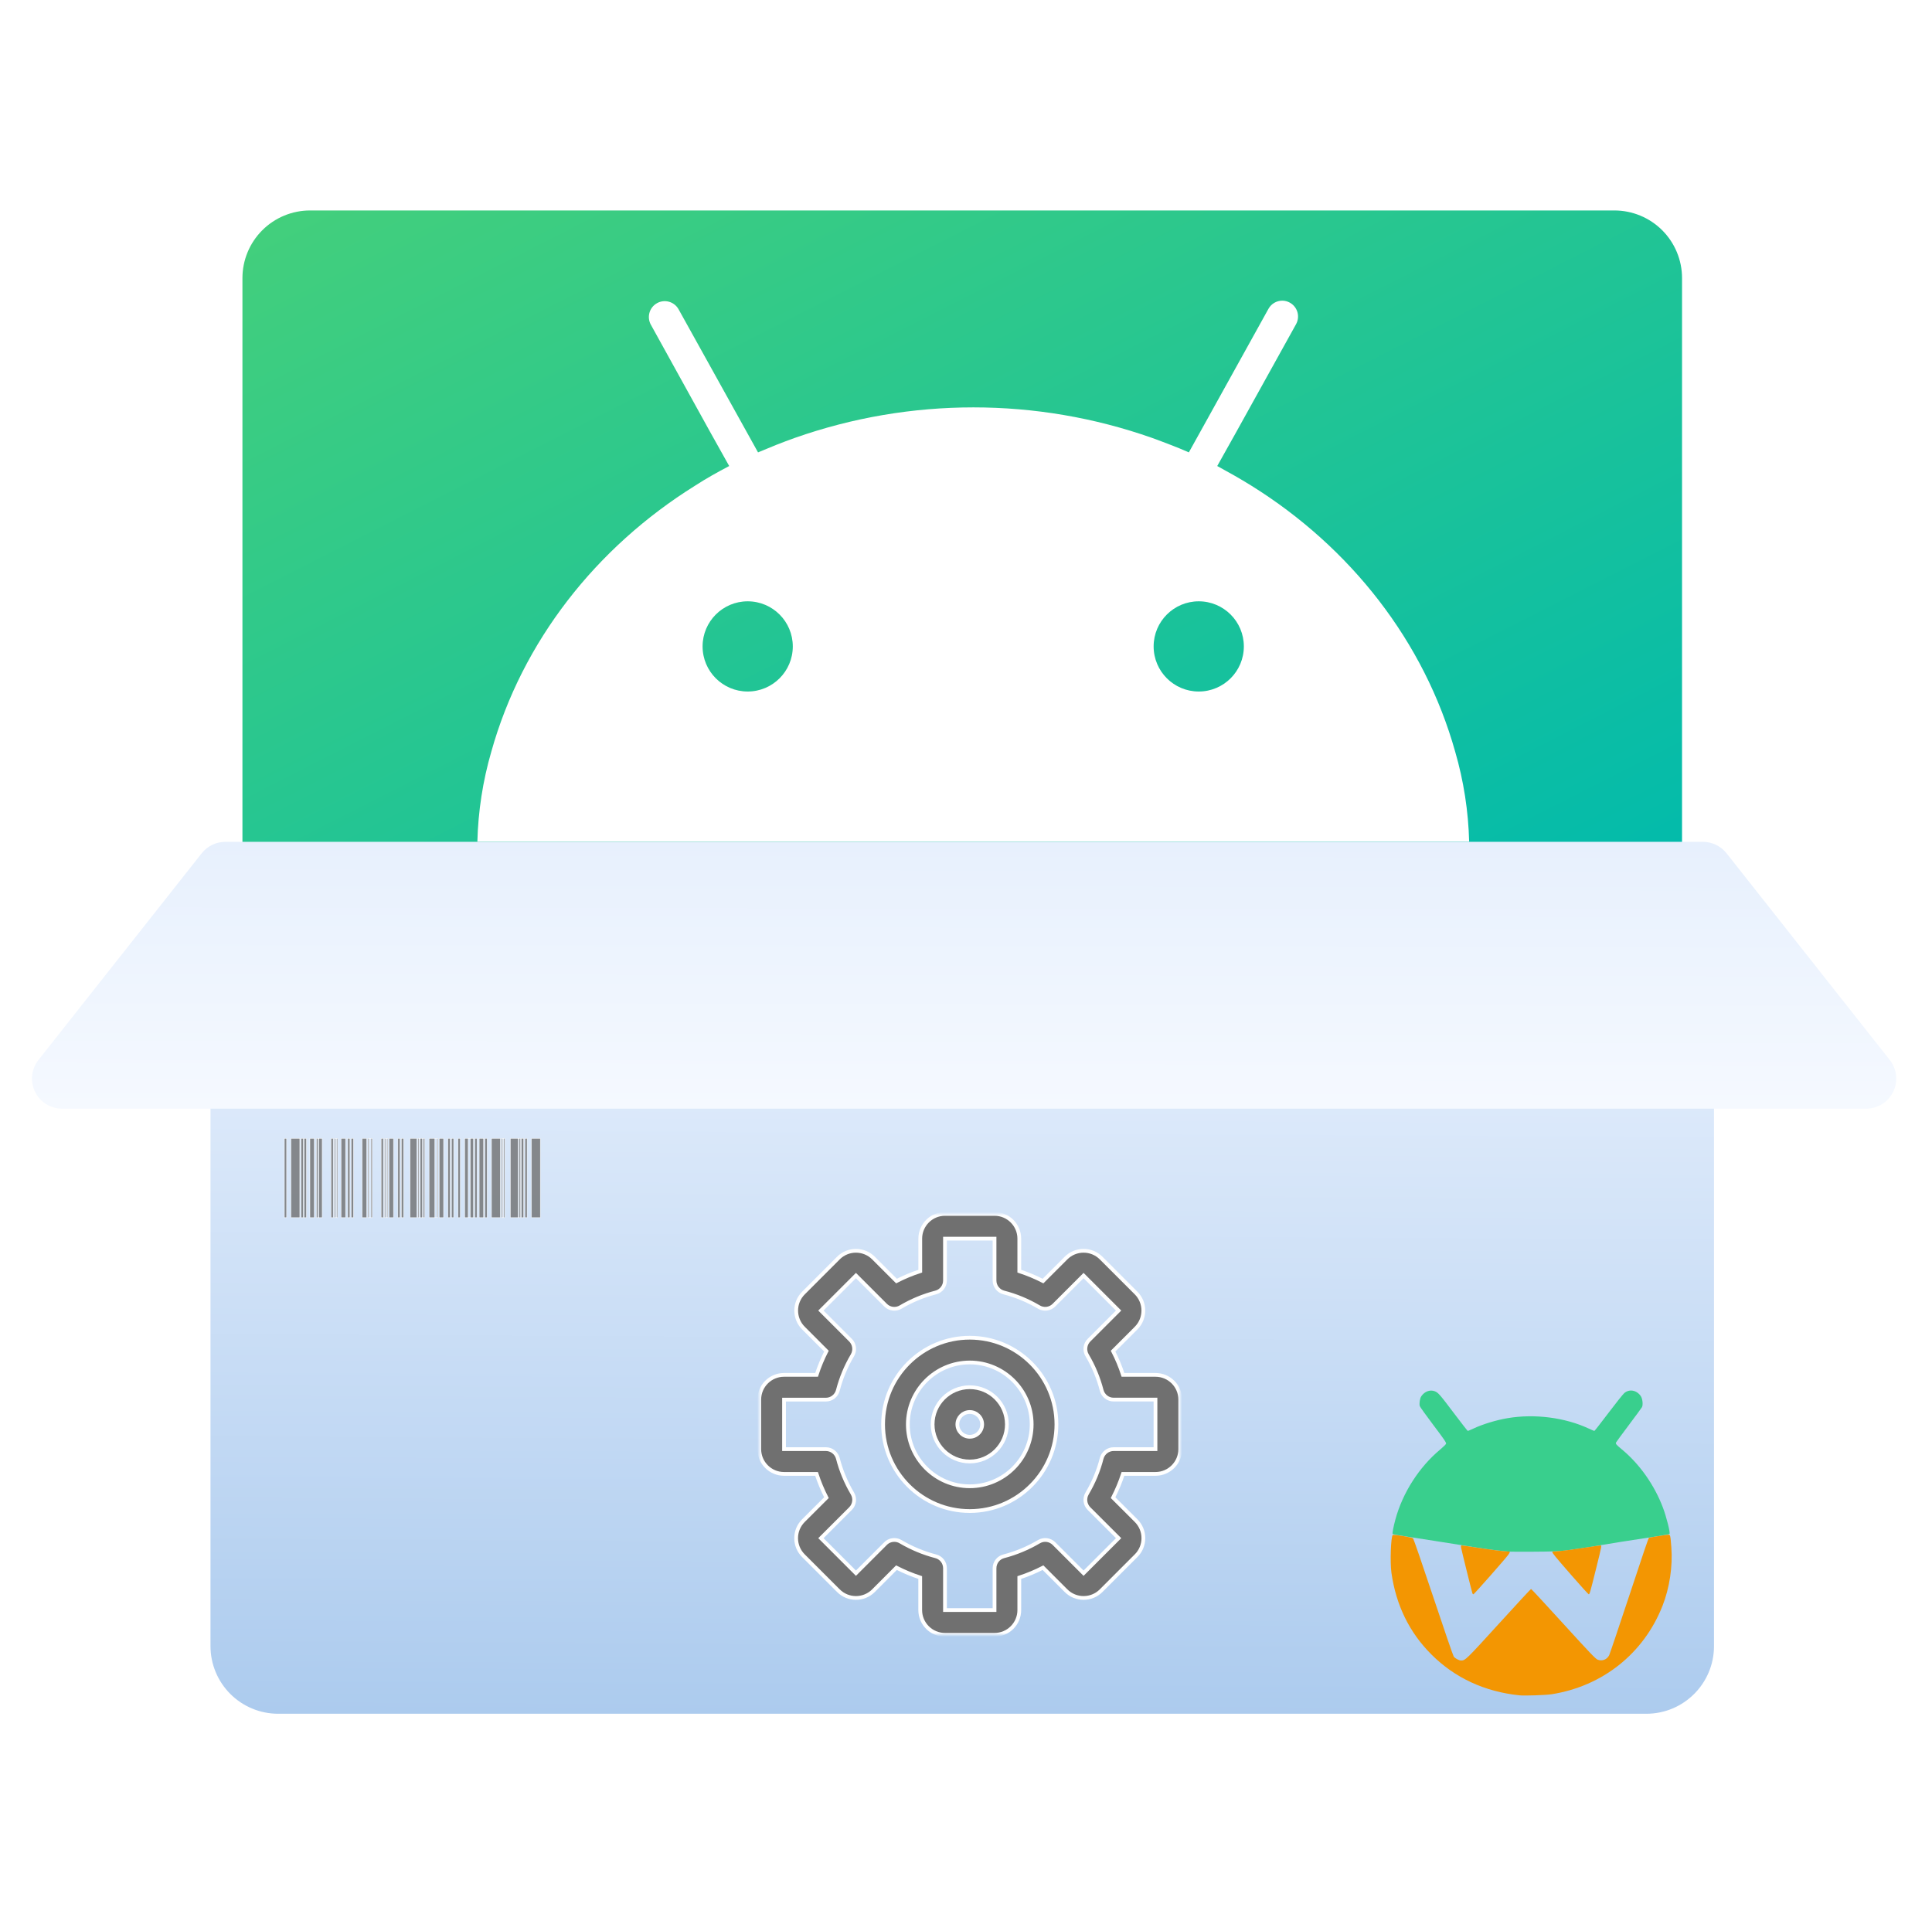
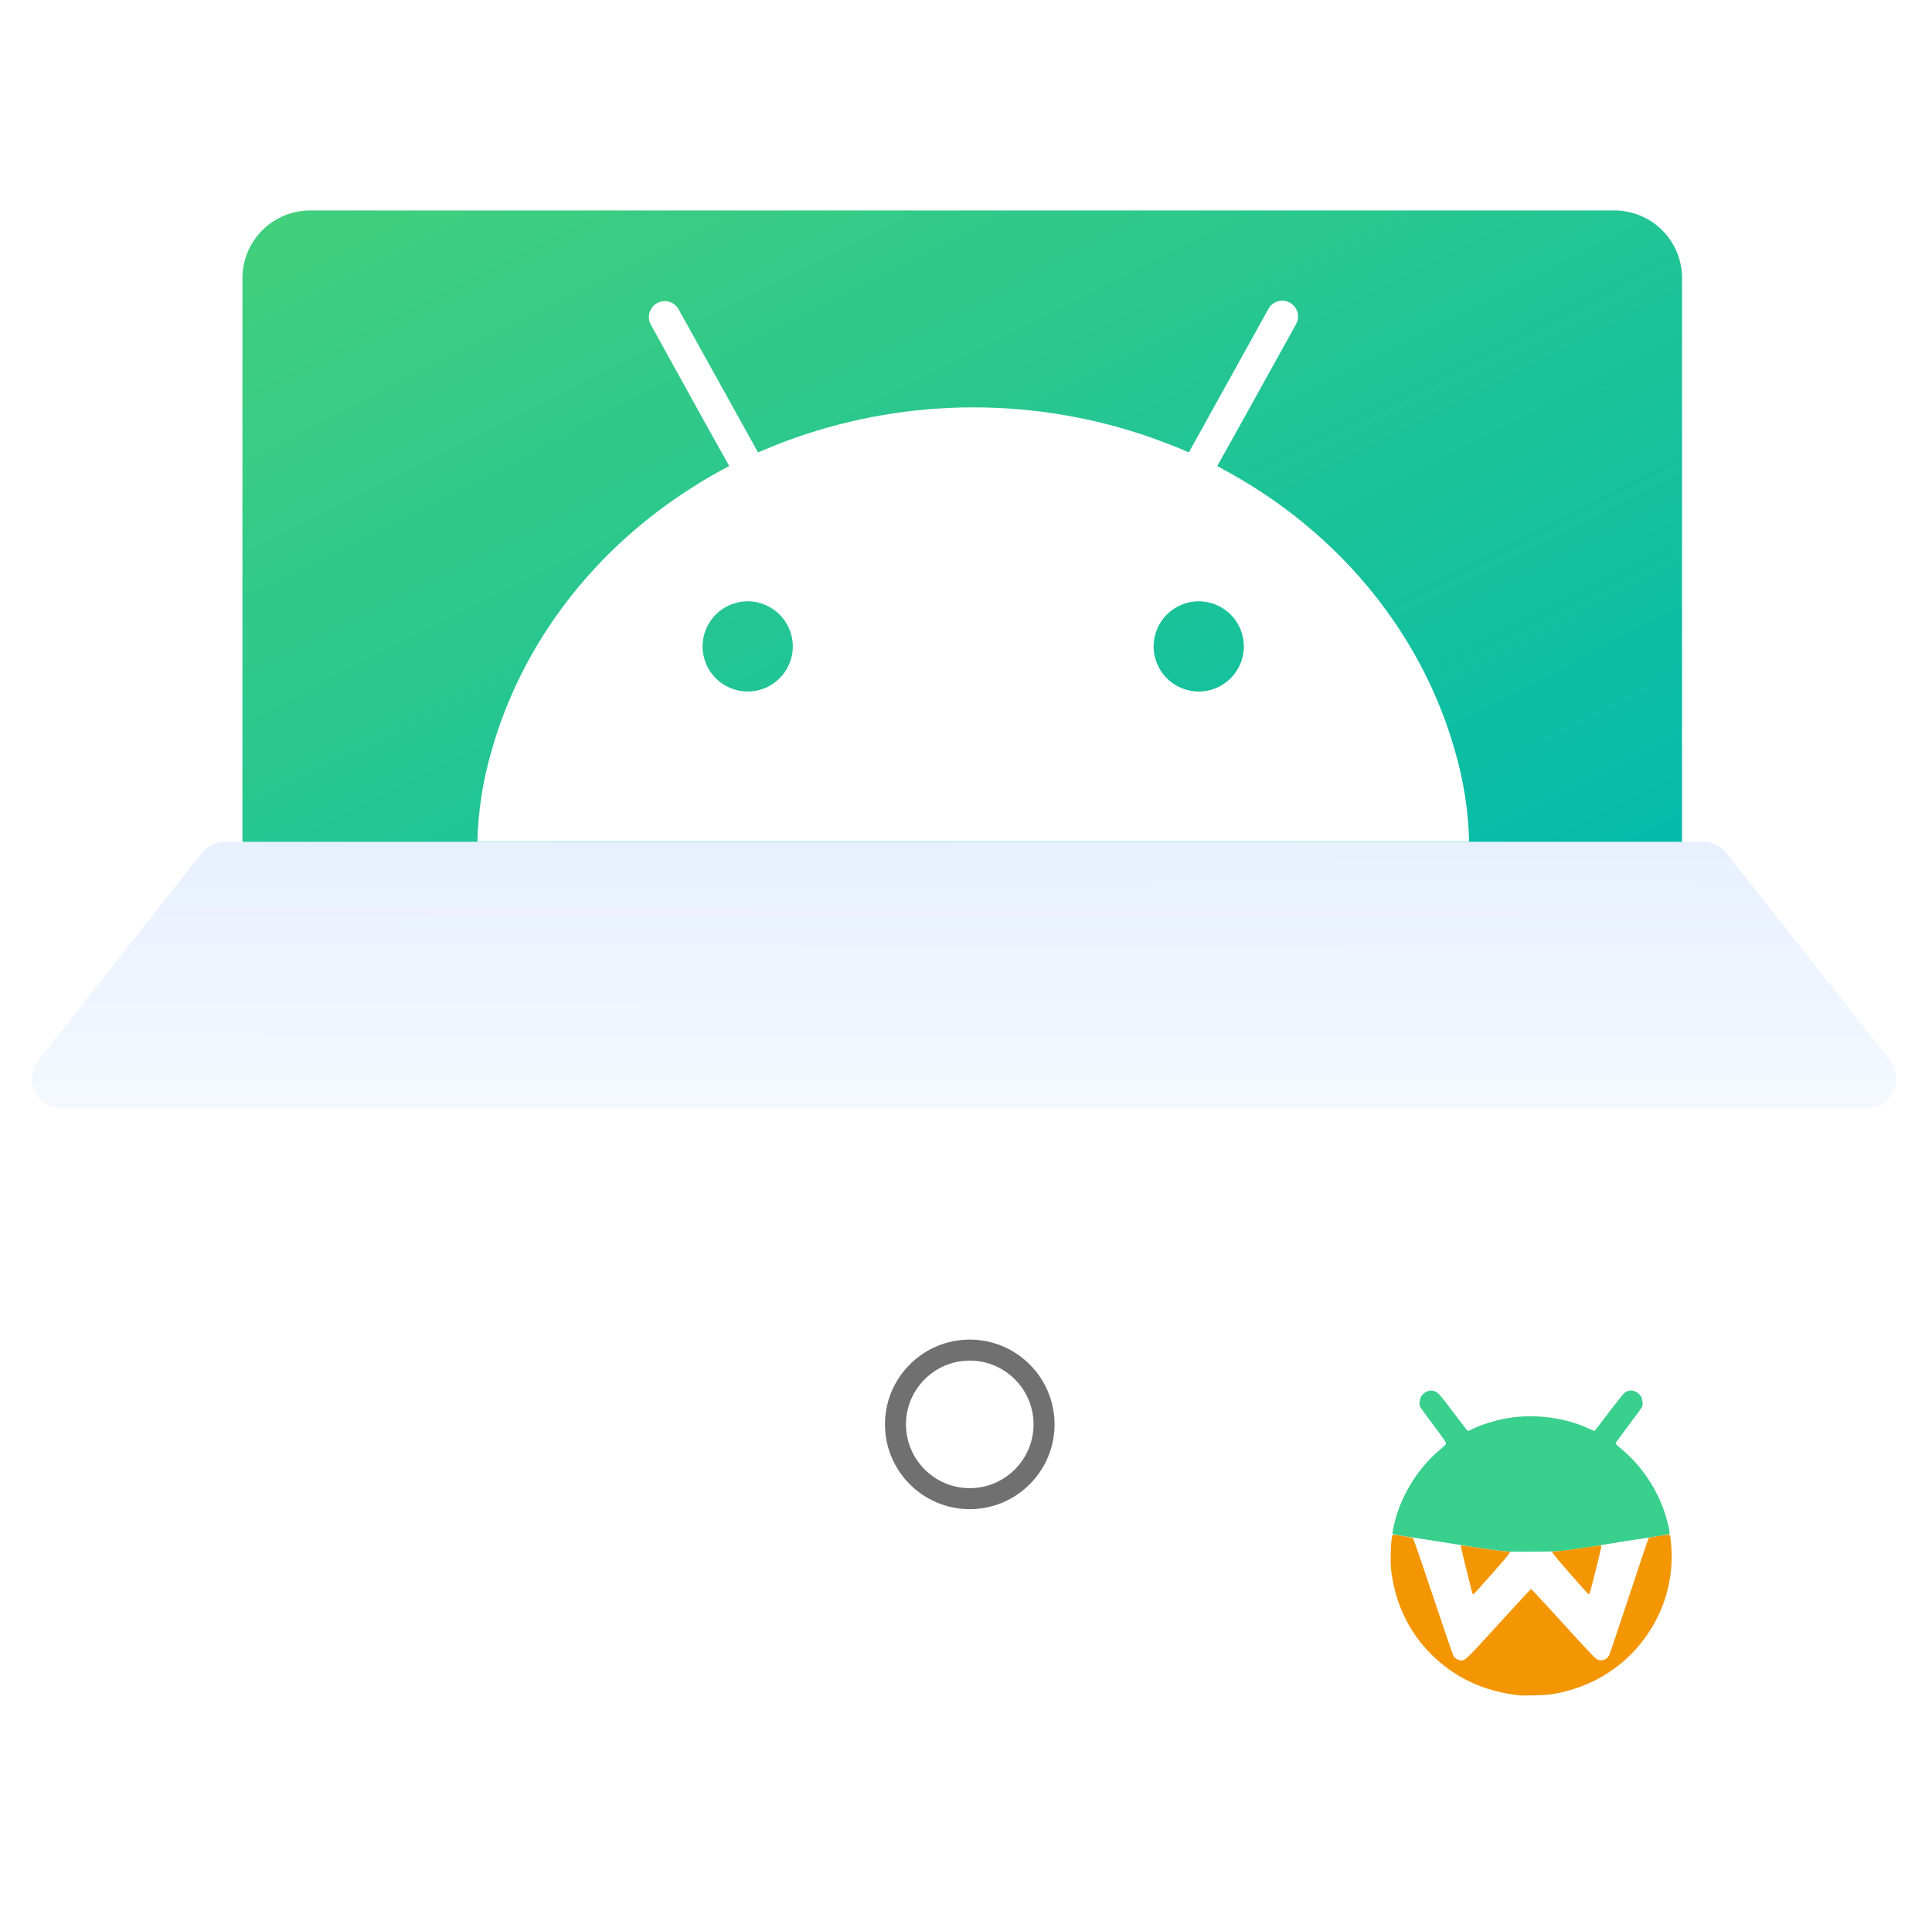
<svg xmlns="http://www.w3.org/2000/svg" xmlns:ns1="http://sodipodi.sourceforge.net/DTD/sodipodi-0.dtd" xmlns:ns2="http://www.inkscape.org/namespaces/inkscape" xmlns:xlink="http://www.w3.org/1999/xlink" width="514" height="512" viewBox="0 0 514 512" fill="none" version="1.1" id="svg115" ns1:docname="runner.svg" ns2:version="1.2.1 (9c6d41e410, 2022-07-14)" ns2:export-filename="runner.png" ns2:export-xdpi="96" ns2:export-ydpi="96">
  <ns1:namedview id="namedview117" pagecolor="#ffffff" bordercolor="#666666" borderopacity="1.0" ns2:showpageshadow="2" ns2:pageopacity="0.0" ns2:pagecheckerboard="0" ns2:deskcolor="#d1d1d1" showgrid="false" ns2:zoom="1.2036126" ns2:cx="36.141197" ns2:cy="256.31171" ns2:window-width="1066" ns2:window-height="528" ns2:window-x="82" ns2:window-y="184" ns2:window-maximized="0" ns2:current-layer="svg115" />
  <defs id="defs78">
    <linearGradient id="linear_0" x1="96.37%" y1="96.011%" x2="2.84%" y2="0%" gradientUnits="objectBoundingBox">
      <stop offset="0" stop-color="#00BAAD" stop-opacity="1" id="stop2" />
      <stop offset="1" stop-color="#43CF7C" stop-opacity="1" id="stop4" />
    </linearGradient>
    <filter id="filter_2" x="60.5" y="54" width="387" height="204" filterUnits="userSpaceOnUse" color-interpolation-filters="sRGB">
      <feFlood flood-opacity="0" result="BackgroundImageFix" id="feFlood7" />
      <feColorMatrix in="SourceAlpha" type="matrix" values="0 0 0 0 0 0 0 0 0 0 0 0 0 0 0 0 0 0 127 0" id="feColorMatrix9" />
      <feOffset dx="0" dy="0" id="feOffset11" />
      <feGaussianBlur stdDeviation="1" id="feGaussianBlur13" />
      <feColorMatrix type="matrix" values="0 0 0 0 0 0 0 0 0 0 0 0 0 0 0 0 0 0 0.5 0" id="feColorMatrix15" />
      <feBlend mode="normal" in2="BackgroundImageFix" result="effect1_Shadow" id="feBlend17" />
      <feBlend mode="normal" in="SourceGraphic" in2="effect1_Shadow" result="shape" id="feBlend19" />
    </filter>
    <linearGradient id="linear_1" x1="50%" y1="100%" x2="51%" y2="0%" gradientUnits="objectBoundingBox">
      <stop offset="0" stop-color="#ACCBEE" stop-opacity="1" id="stop22" />
      <stop offset="1" stop-color="#E7F0FD" stop-opacity="1" id="stop24" />
    </linearGradient>
    <filter id="filter_4" x="52" y="254" width="404" height="204" filterUnits="userSpaceOnUse" color-interpolation-filters="sRGB">
      <feFlood flood-opacity="0" result="BackgroundImageFix" id="feFlood27" />
      <feColorMatrix in="SourceAlpha" type="matrix" values="0 0 0 0 0 0 0 0 0 0 0 0 0 0 0 0 0 0 127 0" id="feColorMatrix29" />
      <feOffset dx="0" dy="0" id="feOffset31" />
      <feGaussianBlur stdDeviation="1" id="feGaussianBlur33" />
      <feColorMatrix type="matrix" values="0 0 0 0 0 0 0 0 0 0 0 0 0 0 0 0 0 0 0.5 0" id="feColorMatrix35" />
      <feBlend mode="normal" in2="BackgroundImageFix" result="effect1_Shadow" id="feBlend37" />
      <feBlend mode="normal" in="SourceGraphic" in2="effect1_Shadow" result="shape" id="feBlend39" />
    </filter>
    <filter id="filter_12" x="-7" y="-7" width="276" height="156" filterUnits="userSpaceOnUse" color-interpolation-filters="sRGB">
      <feFlood flood-opacity="0" result="BackgroundImageFix" id="feFlood42" />
      <feColorMatrix in="SourceAlpha" type="matrix" values="0 0 0 0 0 0 0 0 0 0 0 0 0 0 0 0 0 0 127 0" id="feColorMatrix44" />
      <feOffset dx="0" dy="-2" id="feOffset46" />
      <feGaussianBlur stdDeviation="3.5" id="feGaussianBlur48" />
      <feColorMatrix type="matrix" values="0 0 0 0 0 0 0 0 0 0 0 0 0 0 0 0 0 0 0.5 0" id="feColorMatrix50" />
      <feBlend mode="normal" in2="BackgroundImageFix" result="effect1_Shadow" id="feBlend52" />
      <feBlend mode="normal" in="SourceGraphic" in2="effect1_Shadow" result="shape" id="feBlend54" />
    </filter>
    <linearGradient id="linear_2" x1="50%" y1="100%" x2="51%" y2="0%" gradientUnits="objectBoundingBox">
      <stop offset="0" stop-color="#F5F9FF" stop-opacity="1" id="stop57" />
      <stop offset="1" stop-color="#E7F0FD" stop-opacity="1" id="stop59" />
    </linearGradient>
    <filter id="filter_14" x="-6" y="220" width="521" height="79" filterUnits="userSpaceOnUse" color-interpolation-filters="sRGB">
      <feFlood flood-opacity="0" result="BackgroundImageFix" id="feFlood62" />
      <feColorMatrix in="SourceAlpha" type="matrix" values="0 0 0 0 0 0 0 0 0 0 0 0 0 0 0 0 0 0 127 0" id="feColorMatrix64" />
      <feOffset dx="0" dy="0" id="feOffset66" />
      <feGaussianBlur stdDeviation="2" id="feGaussianBlur68" />
      <feColorMatrix type="matrix" values="0 0 0 0 0 0 0 0 0 0 0 0 0 0 0 0 0 0 0.5 0" id="feColorMatrix70" />
      <feBlend mode="normal" in2="BackgroundImageFix" result="effect1_Shadow" id="feBlend72" />
      <feBlend mode="normal" in="SourceGraphic" in2="effect1_Shadow" result="shape" id="feBlend74" />
    </filter>
    <rect id="path_0" x="0" y="0" width="112.001" height="112" />
  </defs>
  <g opacity="1" transform="translate(2 0)  rotate(0 256 256)" id="g113">
    <g id="g81" filter="url(#filter_2)">
      <path id="矩形 1" fill-rule="evenodd" fill="url(#linear_0)" transform="translate(62.5 56)  rotate(0 191.5 100)" opacity="1" d="M0,200L383,200L383,18C383,13.226 381.104,8.648 377.728,5.272C374.352,1.896 369.774,-1.0658141036401503e-14 365,-7.105427357601002e-15L18,0C13.226,-3.552713678800501e-15 8.648,1.896 5.272,5.272C1.896,8.648 -3.552713678800501e-15,13.226 -3.552713678800501e-15,18L0,200Z " />
    </g>
    <g id="g84" filter="url(#filter_4)">
-       <path id="矩形 2" fill-rule="evenodd" fill="url(#linear_1)" transform="translate(54 256)  rotate(0 200 100)" opacity="1" d="M1.1021821192326181e-15,182C0,186.774 1.896,191.352 5.272,194.728C8.648,198.104 13.226,200 18,200L382,200C391.941,200 400,191.941 400,182L400,0L0,0Z " />
-     </g>
+       </g>
    <g opacity="1" transform="translate(125 82)  rotate(0 131 71)" id="g89">
      <g id="g87" filter="url(#filter_12)">
        <path id="形状" fill-rule="evenodd" style="fill:#FFFFFF" transform="translate(0 0)  rotate(0 131 71)" opacity="1" d="M218.175,3.052c0.309,1.075 0.177,2.23 -0.364,3.208l-15.892,28.66l-5.079,9.08c1.533,0.834 3.061,1.683 4.581,2.55c1.52,0.867 3.019,1.761 4.499,2.681c26.42,16.46 46.001,41.479 54.221,70.77c2.267,7.796 3.515,15.853 3.72,23.97h-263.86c0.203,-8.127 1.451,-16.194 3.72,-24c8.201,-29.26 27.8,-54.28 54.199,-70.74c1.472,-0.955 2.966,-1.86 4.48,-2.721c1.512,-0.86 3.048,-1.696 4.599,-2.509l-5.079,-9.08l-15.81,-28.61c-1.061,-2.03 -0.309,-4.536 1.694,-5.648c2.003,-1.11 4.528,-0.419 5.686,1.558l16.101,29l5.079,9.151c1.599,-0.671 3.219,-1.34 4.86,-2.001c1.633,-0.646 3.282,-1.265 4.95,-1.86c30.742,-10.818 64.258,-10.818 95,0c1.67,0.59 3.309,1.241 4.95,1.86c1.639,0.621 3.259,1.29 4.86,2.001l5.079,-9.151l16.101,-29.05c0.741,-1.34 2.156,-2.173 3.689,-2.17c0.702,0.004 1.391,0.187 2,0.53c0.982,0.54 1.705,1.448 2.016,2.522z M83.92,92c0,-6.627 -5.373,-12 -12,-12c-6.627,0 -12,5.373 -12,12c0,6.627 5.373,12 12,12c6.627,0 12,-5.373 12,-12z M203.92,92c0,-6.627 -5.373,-12 -12,-12c-6.627,0 -12,5.373 -12,12c0,6.627 5.373,12 12,12c6.627,0 12,-5.373 12,-12z " />
      </g>
    </g>
    <g id="g92" filter="url(#filter_14)">
      <path id="矩形 3" fill-rule="evenodd" fill="url(#linear_2)" transform="translate(-2 224)  rotate(0 256.5 35.5)" opacity="1" d="M10.232,58.042C8.332,60.448 7.974,63.729 9.311,66.488C10.648,69.248 13.445,71 16.511,71L496.489,71C499.555,71 502.352,69.248 503.689,66.488C505.026,63.729 504.668,60.448 502.768,58.042L459.337,3.042C457.82,1.121 455.506,2.6645352591003757e-15 453.058,-8.881784197001252e-16L59.942,0C57.494,-1.7763568394002505e-15 55.18,1.121 53.663,3.042Z " />
    </g>
-     <path id="文本 1" fill-rule="evenodd" style="fill:#707070" transform="translate(73.66 302.906)  rotate(0 34.047 10.547)" opacity="0.8" d="M0.59 0L0.59 21.09L0 21.09L0 0L0.59 0ZM1.76 0L4.1 0L4.1 21.09L1.76 21.09L1.76 0ZM4.45 21.09L4.45 0L5.03 0L5.03 21.09L4.45 21.09ZM5.86 0L5.27 0L5.27 21.09L5.86 21.09L5.86 0ZM6.79 0L7.96 0L7.96 21.09L6.79 21.09L6.79 0ZM8.54 0L8.54 21.09L8.89 21.09L8.89 0L8.54 0ZM10.06 21.09L9.13 21.09L9.13 0L10.06 0L10.06 21.09ZM12.99 0L12.99 21.09L12.41 21.09L12.41 0L12.99 0ZM13.34 0L13.34 21.09L13.58 21.09L13.58 0L13.34 0ZM13.92 0L13.92 21.09L14.16 21.09L14.16 0L13.92 0ZM16.27 0L15.09 0L15.09 21.09L16.27 21.09L16.27 0ZM17.44 21.09L16.85 21.09L16.85 0L17.44 0L17.44 21.09ZM18.37 21.09L17.78 21.09L17.78 0L18.37 0L18.37 21.09ZM20.71 21.09L21.88 21.09L21.88 0L20.71 0L20.71 21.09ZM22.23 21.09L22.23 0L22.47 0L22.47 21.09L22.23 21.09ZM23.05 21.09L23.4 21.09L23.4 0L23.05 0L23.05 21.09ZM25.74 21.09L26.33 21.09L26.33 0L25.74 0L25.74 21.09ZM26.91 21.09L26.91 0L26.67 0L26.67 21.09L26.91 21.09ZM27.26 0L27.26 21.09L27.5 21.09L27.5 0L27.26 0ZM29.02 21.09L29.02 0L27.84 0L27.84 21.09L29.02 21.09ZM30.77 21.09L30.19 21.09L30.19 0L30.77 0L30.77 21.09ZM31.7 21.09L31.12 21.09L31.12 0L31.7 0L31.7 21.09ZM33.46 0L33.46 21.09L35.22 21.09L35.22 0L33.46 0ZM35.56 0L35.56 21.09L35.8 21.09L35.8 0L35.56 0ZM36.73 21.09L36.15 21.09L36.15 0L36.73 0L36.73 21.09ZM36.98 21.09L36.98 0L37.32 0L37.32 21.09L36.98 21.09ZM38.49 0L40.01 0L40.01 21.09L38.49 21.09L38.49 0ZM40.84 0L40.59 0L40.59 21.09L40.84 21.09L40.84 0ZM41.18 21.09L42.35 21.09L42.35 0L41.18 0L41.18 21.09ZM43.52 21.09L43.52 0L44.11 0L44.11 21.09L43.52 21.09ZM45.04 21.09L45.04 0L44.45 0L44.45 21.09L45.04 21.09ZM46.8 0L46.8 21.09L46.21 21.09L46.21 0L46.8 0ZM47.97 0L47.97 21.09L48.9 21.09L48.9 0L47.97 0ZM50.31 21.09L49.48 21.09L49.48 0L50.31 0L50.31 21.09ZM50.66 21.09L51.24 21.09L51.24 0L50.66 0L50.66 21.09ZM51.83 21.09L51.83 0L53 0L53 21.09L51.83 21.09ZM53.34 21.09L53.34 0L53.93 0L53.93 21.09L53.34 21.09ZM57.45 0L55.1 0L55.1 21.09L57.45 21.09L57.45 0ZM57.79 0L57.79 21.09L58.03 21.09L58.03 0L57.79 0ZM58.62 21.09L58.37 21.09L58.37 0L58.62 0L58.62 21.09ZM60.13 21.09L62.23 21.09L62.23 0L60.13 0L60.13 21.09ZM62.48 0L62.48 21.09L62.82 21.09L62.82 0L62.48 0ZM63.65 0L63.06 0L63.06 21.09L63.65 21.09L63.65 0ZM63.99 0L64.58 0L64.58 21.09L63.99 21.09L63.99 0ZM68.09 0L65.75 0L65.75 21.09L68.09 21.09L68.09 0Z" />
    <path id="path95" style="stroke:#FFFFFF; stroke-width:0.1; stroke-opacity:1; stroke-dasharray:0 0" transform="translate(73.66 302.906)  rotate(0 34.047 10.547)" d="M57.79,0L57.79,21.09L58.37,21.09L58.37,0L57.79,0Z M63.65,0L63.06,0L63.06,21.09L63.65,21.09L63.65,0Z M62.48,21.09L62.48,0L60.13,0L60.13,21.09L62.48,21.09Z M16.27,0L15.09,0L15.09,21.09L16.27,21.09L16.27,0Z M16.85,21.09L17.44,21.09L17.44,0L16.85,0L16.85,21.09Z M13.34,0L13.34,21.09L13.92,21.09L13.92,0L13.34,0Z M51.83,0L51.83,21.09L53,21.09L53,0L51.83,0Z M50.66,21.09L51.24,21.09L51.24,0L50.66,0L50.66,21.09Z M49.48,21.09L49.48,0L48.9,0L48.9,21.09L49.48,21.09Z M41.18,21.09L42.35,21.09L42.35,0L41.18,0L41.18,21.09Z M43.52,0L43.52,21.09L44.11,21.09L44.11,0L43.52,0Z M40.59,21.09L40.59,0L40.01,0L40.01,21.09L40.59,21.09Z M27.26,0L26.67,0L26.67,21.09L27.26,21.09L27.26,0Z M29.02,21.09L29.02,0L27.84,0L27.84,21.09L29.02,21.09Z M30.19,21.09L30.77,21.09L30.77,0L30.19,0L30.19,21.09Z M68.09,0L65.75,0L65.75,21.09L68.09,21.09L68.09,0Z M64.58,0L63.99,0L63.99,21.09L64.58,21.09L64.58,0Z M62.82,0L62.23,0L62.23,21.09L62.82,21.09L62.82,0Z M22.23,0L22.23,21.09L23.4,21.09L23.4,0L22.23,0Z M25.74,21.09L26.33,21.09L26.33,0L25.74,0L25.74,21.09Z M27.5,0L26.91,0L26.91,21.09L27.5,21.09L27.5,0Z M35.56,0L35.56,21.09L36.15,21.09L36.15,0L35.56,0Z M36.73,21.09L37.32,21.09L37.32,0L36.73,0L36.73,21.09Z M40.84,0L38.49,0L38.49,21.09L40.84,21.09L40.84,0Z M17.78,21.09L18.37,21.09L18.37,0L17.78,0L17.78,21.09Z M20.71,21.09L21.88,21.09L21.88,0L20.71,0L20.71,21.09Z M23.05,0L22.47,0L22.47,21.09L23.05,21.09L23.05,0Z M36.98,21.09L36.98,0L35.8,0L35.8,21.09L36.98,21.09Z M31.12,21.09L31.7,21.09L31.7,0L31.12,0L31.12,21.09Z M33.46,0L33.46,21.09L35.22,21.09L35.22,0L33.46,0Z M13.58,0L13.58,21.09L14.16,21.09L14.16,0L13.58,0Z M10.06,21.09L10.06,0L8.89,0L8.89,21.09L10.06,21.09Z M12.99,21.09L12.99,0L12.41,0L12.41,21.09L12.99,21.09Z M47.97,0L47.97,21.09L50.31,21.09L50.31,0L47.97,0Z M46.8,21.09L46.8,0L46.21,0L46.21,21.09L46.8,21.09Z M45.04,21.09L45.04,0L44.45,0L44.45,21.09L45.04,21.09Z M4.1,0L1.76,0L1.76,21.09L4.1,21.09L4.1,0Z M5.86,0L5.27,0L5.27,21.09L5.86,21.09L5.86,0Z M0.59,21.09L0.59,0L0,0L0,21.09L0.59,21.09Z M57.45,0L55.1,0L55.1,21.09L57.45,21.09L57.45,0Z M53.34,0L53.34,21.09L53.93,21.09L53.93,0L53.34,0Z M58.62,0L58.03,0L58.03,21.09L58.62,21.09L58.62,0Z M7.96,0L6.79,0L6.79,21.09L7.96,21.09L7.96,0Z M8.54,0L8.54,21.09L9.13,21.09L9.13,0L8.54,0Z M4.45,0L4.45,21.09L5.03,21.09L5.03,0L4.45,0Z " />
    <g opacity="1" transform="translate(200 322.999)  rotate(0 56.001 56)" id="g111">
      <mask id="bg-mask" fill="white">
        <use xlink:href="#path_0" id="use97" />
      </mask>
      <g mask="url(#bg-mask)" id="g109">
-         <path id="分组 1" fill-rule="evenodd" style="fill:#707070" transform="translate(0 0)  rotate(0 56.001 56)" opacity="1" d="M42.82,105.41C42.82,109.05 45.78,112 49.41,112L62.59,112C66.22,112 69.18,109.05 69.18,105.41L69.18,96.76C71.35,96.05 73.46,95.17 75.49,94.13L81.62,100.26C84.19,102.83 88.37,102.83 90.94,100.26L100.26,90.94C101.5,89.7 102.19,88.04 102.19,86.28C102.19,84.52 101.5,82.87 100.26,81.62L94.13,75.5C95.17,73.46 96.05,71.35 96.76,69.18L105.41,69.18C109.05,69.18 112,66.22 112,62.59L112,49.41C112,45.78 109.05,42.83 105.41,42.83L96.76,42.83C96.06,40.66 95.18,38.55 94.13,36.51L100.26,30.38C102.82,27.81 102.82,23.63 100.26,21.06L90.94,11.74C88.37,9.18 84.19,9.17 81.62,11.74L75.49,17.87C73.46,16.83 71.35,15.95 69.18,15.24L69.18,6.59C69.18,2.95 66.22,0 62.59,0L49.41,0C45.78,0 42.83,2.96 42.83,6.59L42.83,15.24C40.66,15.94 38.55,16.82 36.51,17.87L30.38,11.74C27.81,9.18 23.63,9.17 21.06,11.74L11.75,21.06C9.18,23.63 9.18,27.81 11.75,30.38L17.87,36.51C16.83,38.55 15.95,40.66 15.25,42.83L6.59,42.83C2.96,42.83 0,45.78 0,49.41L0,62.59C0,66.22 2.95,69.18 6.59,69.18L15.24,69.18C15.95,71.35 16.83,73.46 17.87,75.5L11.74,81.62C10.5,82.87 9.81,84.52 9.81,86.28C9.81,88.04 10.5,89.7 11.74,90.94L21.06,100.26C23.63,102.83 27.81,102.83 30.38,100.26L36.5,94.13C38.54,95.17 40.65,96.05 42.82,96.76L42.82,105.41Z M105.41,62.59L105.41,49.41L94.28,49.41C92.78,49.41 91.47,48.4 91.09,46.94C90.25,43.68 88.95,40.54 87.21,37.6C86.45,36.31 86.66,34.66 87.72,33.6L95.6,25.72L86.28,16.4L78.4,24.28C77.34,25.35 75.69,25.55 74.4,24.79C71.46,23.05 68.32,21.75 65.06,20.91C63.6,20.53 62.59,19.22 62.59,17.72L62.59,6.59L49.41,6.59L49.41,17.72C49.41,19.22 48.4,20.53 46.94,20.91C43.68,21.75 40.54,23.05 37.6,24.79C36.31,25.55 34.66,25.35 33.6,24.28L25.72,16.4L16.4,25.72L24.28,33.6C25.34,34.66 25.55,36.31 24.79,37.61C23.05,40.55 21.75,43.69 20.91,46.94C20.53,48.4 19.22,49.42 17.72,49.42L6.59,49.42L6.59,62.59L17.72,62.59C19.22,62.59 20.53,63.61 20.91,65.06C21.75,68.32 23.05,71.46 24.79,74.4C25.55,75.7 25.34,77.34 24.28,78.41L16.4,86.28L25.72,95.6L33.6,87.72C34.21,87.1 35.05,86.76 35.93,86.76C36.5,86.76 37.08,86.91 37.6,87.22C40.54,88.95 43.69,90.26 46.94,91.1C48.4,91.47 49.41,92.78 49.41,94.29L49.41,105.41L62.59,105.41L62.59,94.29C62.59,92.78 63.61,91.47 65.06,91.1C68.32,90.26 71.46,88.95 74.4,87.22C75.69,86.45 77.34,86.66 78.4,87.72L86.28,95.6L95.6,86.28L87.72,78.41C86.66,77.34 86.45,75.7 87.21,74.4C88.95,71.46 90.26,68.32 91.09,65.06C91.47,63.61 92.78,62.59 94.28,62.59L105.41,62.59Z " />
        <path id="path101" style="stroke:#FFFFFF; stroke-width:1; stroke-opacity:1; stroke-dasharray:0 0" transform="translate(0 0)  rotate(0 56.001 56)" d="M42.82,105.41C42.82,109.05 45.78,112 49.41,112L62.59,112C66.22,112 69.18,109.05 69.18,105.41L69.18,96.76C71.35,96.05 73.46,95.17 75.49,94.13L81.62,100.26C84.19,102.83 88.37,102.83 90.94,100.26L100.26,90.94C101.5,89.7 102.19,88.04 102.19,86.28C102.19,84.52 101.5,82.87 100.26,81.62L94.13,75.5C95.17,73.46 96.05,71.35 96.76,69.18L105.41,69.18C109.05,69.18 112,66.22 112,62.59L112,49.41C112,45.78 109.05,42.83 105.41,42.83L96.76,42.83C96.06,40.66 95.18,38.55 94.13,36.51L100.26,30.38C102.82,27.81 102.82,23.63 100.26,21.06L90.94,11.74C88.37,9.18 84.19,9.17 81.62,11.74L75.49,17.87C73.46,16.83 71.35,15.95 69.18,15.24L69.18,6.59C69.18,2.95 66.22,0 62.59,0L49.41,0C45.78,0 42.83,2.96 42.83,6.59L42.83,15.24C40.66,15.94 38.55,16.82 36.51,17.87L30.38,11.74C27.81,9.18 23.63,9.17 21.06,11.74L11.75,21.06C9.18,23.63 9.18,27.81 11.75,30.38L17.87,36.51C16.83,38.55 15.95,40.66 15.25,42.83L6.59,42.83C2.96,42.83 0,45.78 0,49.41L0,62.59C0,66.22 2.95,69.18 6.59,69.18L15.24,69.18C15.95,71.35 16.83,73.46 17.87,75.5L11.74,81.62C10.5,82.87 9.81,84.52 9.81,86.28C9.81,88.04 10.5,89.7 11.74,90.94L21.06,100.26C23.63,102.83 27.81,102.83 30.38,100.26L36.5,94.13C38.54,95.17 40.65,96.05 42.82,96.76L42.82,105.41Z M105.41,62.59L105.41,49.41L94.28,49.41C92.78,49.41 91.47,48.4 91.09,46.94C90.25,43.68 88.95,40.54 87.21,37.6C86.45,36.31 86.66,34.66 87.72,33.6L95.6,25.72L86.28,16.4L78.4,24.28C77.34,25.35 75.69,25.55 74.4,24.79C71.46,23.05 68.32,21.75 65.06,20.91C63.6,20.53 62.59,19.22 62.59,17.72L62.59,6.59L49.41,6.59L49.41,17.72C49.41,19.22 48.4,20.53 46.94,20.91C43.68,21.75 40.54,23.05 37.6,24.79C36.31,25.55 34.66,25.35 33.6,24.28L25.72,16.4L16.4,25.72L24.28,33.6C25.34,34.66 25.55,36.31 24.79,37.61C23.05,40.55 21.75,43.69 20.91,46.94C20.53,48.4 19.22,49.42 17.72,49.42L6.59,49.42L6.59,62.59L17.72,62.59C19.22,62.59 20.53,63.61 20.91,65.06C21.75,68.32 23.05,71.46 24.79,74.4C25.55,75.7 25.34,77.34 24.28,78.41L16.4,86.28L25.72,95.6L33.6,87.72C34.21,87.1 35.05,86.76 35.93,86.76C36.5,86.76 37.08,86.91 37.6,87.22C40.54,88.95 43.69,90.26 46.94,91.1C48.4,91.47 49.41,92.78 49.41,94.29L49.41,105.41L62.59,105.41L62.59,94.29C62.59,92.78 63.61,91.47 65.06,91.1C68.32,90.26 71.46,88.95 74.4,87.22C75.69,86.45 77.34,86.66 78.4,87.72L86.28,95.6L95.6,86.28L87.72,78.41C86.66,77.34 86.45,75.7 87.21,74.4C88.95,71.46 90.26,68.32 91.09,65.06C91.47,63.61 92.78,62.59 94.28,62.59L105.41,62.59Z " />
        <path id="分组 2" fill-rule="evenodd" style="fill:#707070" transform="translate(32.941 32.944)  rotate(0 23.059 23.058)" opacity="1" d="M23.06,0C10.34,0 0,10.34 0,23.06C0,35.77 10.34,46.12 23.06,46.12C35.77,46.12 46.12,35.77 46.12,23.06C46.12,10.34 35.77,0 23.06,0Z M23.06,39.53C32.14,39.53 39.53,32.14 39.53,23.06C39.53,13.98 32.14,6.59 23.06,6.59C13.98,6.59 6.59,13.98 6.59,23.06C6.59,32.14 13.98,39.53 23.06,39.53Z " />
        <path id="path104" style="stroke:#FFFFFF; stroke-width:1; stroke-opacity:1; stroke-dasharray:0 0" transform="translate(32.941 32.944)  rotate(0 23.059 23.058)" d="M23.06,0C10.34,0 0,10.34 0,23.06C0,35.77 10.34,46.12 23.06,46.12C35.77,46.12 46.12,35.77 46.12,23.06C46.12,10.34 35.77,0 23.06,0Z M23.06,39.53C32.14,39.53 39.53,32.14 39.53,23.06C39.53,13.98 32.14,6.59 23.06,6.59C13.98,6.59 6.59,13.98 6.59,23.06C6.59,32.14 13.98,39.53 23.06,39.53Z " />
-         <path id="分组 3" fill-rule="evenodd" style="fill:#707070" transform="translate(46.118 46.12)  rotate(0 9.882 9.882)" opacity="1" d="M9.88,0C4.43,0 0,4.43 0,9.88C0,15.33 4.43,19.76 9.88,19.76C15.33,19.76 19.76,15.33 19.76,9.88C19.76,4.43 15.33,0 9.88,0Z M9.88,13.18C11.7,13.18 13.18,11.7 13.18,9.88C13.18,8.07 11.7,6.59 9.88,6.59C8.07,6.59 6.59,8.07 6.59,9.88C6.59,11.7 8.07,13.18 9.88,13.18Z " />
-         <path id="path107" style="stroke:#FFFFFF; stroke-width:1; stroke-opacity:1; stroke-dasharray:0 0" transform="translate(46.118 46.12)  rotate(0 9.882 9.882)" d="M9.88,0C4.43,0 0,4.43 0,9.88C0,15.33 4.43,19.76 9.88,19.76C15.33,19.76 19.76,15.33 19.76,9.88C19.76,4.43 15.33,0 9.88,0Z M9.88,13.18C11.7,13.18 13.18,11.7 13.18,9.88C13.18,8.07 11.7,6.59 9.88,6.59C8.07,6.59 6.59,8.07 6.59,9.88C6.59,11.7 8.07,13.18 9.88,13.18Z " />
      </g>
    </g>
  </g>
  <g id="g512" transform="matrix(0.119,0,0,0.119,366.72,369.96)">
    <path style="fill:#39cf8d;stroke-width:1.333" d="m 290,360.472 c -2.2,-0.267 -12.7,-1.414 -23.333,-2.549 -10.633,-1.135 -33.733,-4.375 -51.333,-7.2 C 160.449,341.912 83.08,329.769 57.333,325.924 43.767,323.897 32.297,321.68 31.845,320.997 c -1.05,-1.59 1.744,-16.263 6.241,-32.773 16.189,-59.429 52.935,-116.777 99.864,-155.854 6.627,-5.518 12.572,-11.334 13.209,-12.924 0.991,-2.47 -3.132,-8.579 -28.354,-42.019 C 106.573,55.906 92.929,36.853 92.486,35.087 90.975,29.068 92.749,17.685 95.918,13.059 103.249,2.361 115.344,-2.14 125.915,1.897 c 7.774,2.969 11.183,6.885 44.485,51.103 15.602,20.717 28.862,37.667 29.466,37.667 0.604,0 6.131,-2.348 12.283,-5.219 21.386,-9.979 50.819,-18.953 76.518,-23.332 60.325,-10.277 128.593,-1.519 181.851,23.332 6.152,2.87 11.674,5.219 12.271,5.219 0.598,0 14.706,-18.032 31.352,-40.07 16.646,-22.039 32.632,-42.096 35.524,-44.571 11.348,-9.714 27.823,-6.69 36.948,6.782 3.904,5.764 5.388,19.54 2.655,24.647 -0.927,1.732 -14.222,19.843 -29.544,40.245 -15.322,20.403 -28.178,37.93 -28.57,38.95 -1.108,2.886 0.641,4.904 13.511,15.592 39.494,32.796 72.514,79.684 91.379,129.758 8.069,21.418 16.758,56.077 14.776,58.94 -0.452,0.653 -11.922,2.867 -25.488,4.92 -60.181,9.108 -118.487,18.276 -124,19.497 -7.955,1.762 -62.819,10.082 -84.667,12.84 -12.985,1.639 -30.546,2.26 -70,2.474 -28.967,0.157 -54.467,0.068 -56.667,-0.199 z" id="path516" />
    <path style="fill:#f39602;stroke-width:1.333" d="M 315.333,681.844 C 237.457,673.714 170.918,642.843 118.565,590.55 69.225,541.268 39.492,480.571 29.141,408 c -3.294,-23.094 -1.375,-80.3 2.836,-84.51 1.874,-1.874 42.92,4.748 45.52,7.343 1.194,1.192 21.531,60.292 45.193,131.333 23.663,71.042 44.229,130.887 45.701,132.989 2.858,4.078 11.677,8.767 16.581,8.815 9.179,0.09 11.47,-2.143 84.157,-82.022 39.012,-42.872 71.493,-77.949 72.181,-77.949 0.688,0 33.214,35.104 72.28,78.008 60.156,66.066 71.892,78.338 76.662,80.159 10.073,3.847 20.705,-0.279 25.632,-9.946 1.37,-2.688 20.946,-60.688 43.502,-128.888 34.556,-104.48 43.147,-129.766 45.448,-133.764 0.384,-0.667 39.383,-6.859 43.342,-6.882 4.392,-0.026 4.596,0.833 6.711,28.305 3.267,42.437 -3.948,90.433 -19.604,130.402 -41.707,106.484 -133.789,180.004 -248.007,198.014 -12.764,2.013 -60.511,3.629 -71.944,2.436 z M 210.122,453.667 c -2.175,-7.004 -24.639,-97.783 -25.241,-102 -0.611,-4.28 -0.347,-5 1.83,-5 1.399,0 15.611,2.065 31.583,4.589 30.779,4.864 61.796,8.74 69.961,8.743 2.707,8.8e-4 5.209,0.467 5.56,1.036 0.351,0.569 -1.263,3.578 -3.588,6.687 -8.225,10.999 -76.25,88.109 -77.804,88.193 -0.867,0.047 -1.903,-0.964 -2.301,-2.248 z m 222.545,-39.057 c -38.122,-43.698 -44.842,-51.914 -43.815,-53.576 0.351,-0.569 2.854,-1.035 5.56,-1.036 8.165,-0.003 39.181,-3.879 69.961,-8.743 15.972,-2.524 30.249,-4.589 31.727,-4.589 3.477,0 3.61,-0.727 -9.653,52.667 -13.035,52.479 -14.239,56.682 -16.208,56.604 -0.865,-0.034 -17.772,-18.632 -37.572,-41.328 z" id="path514" />
  </g>
</svg>